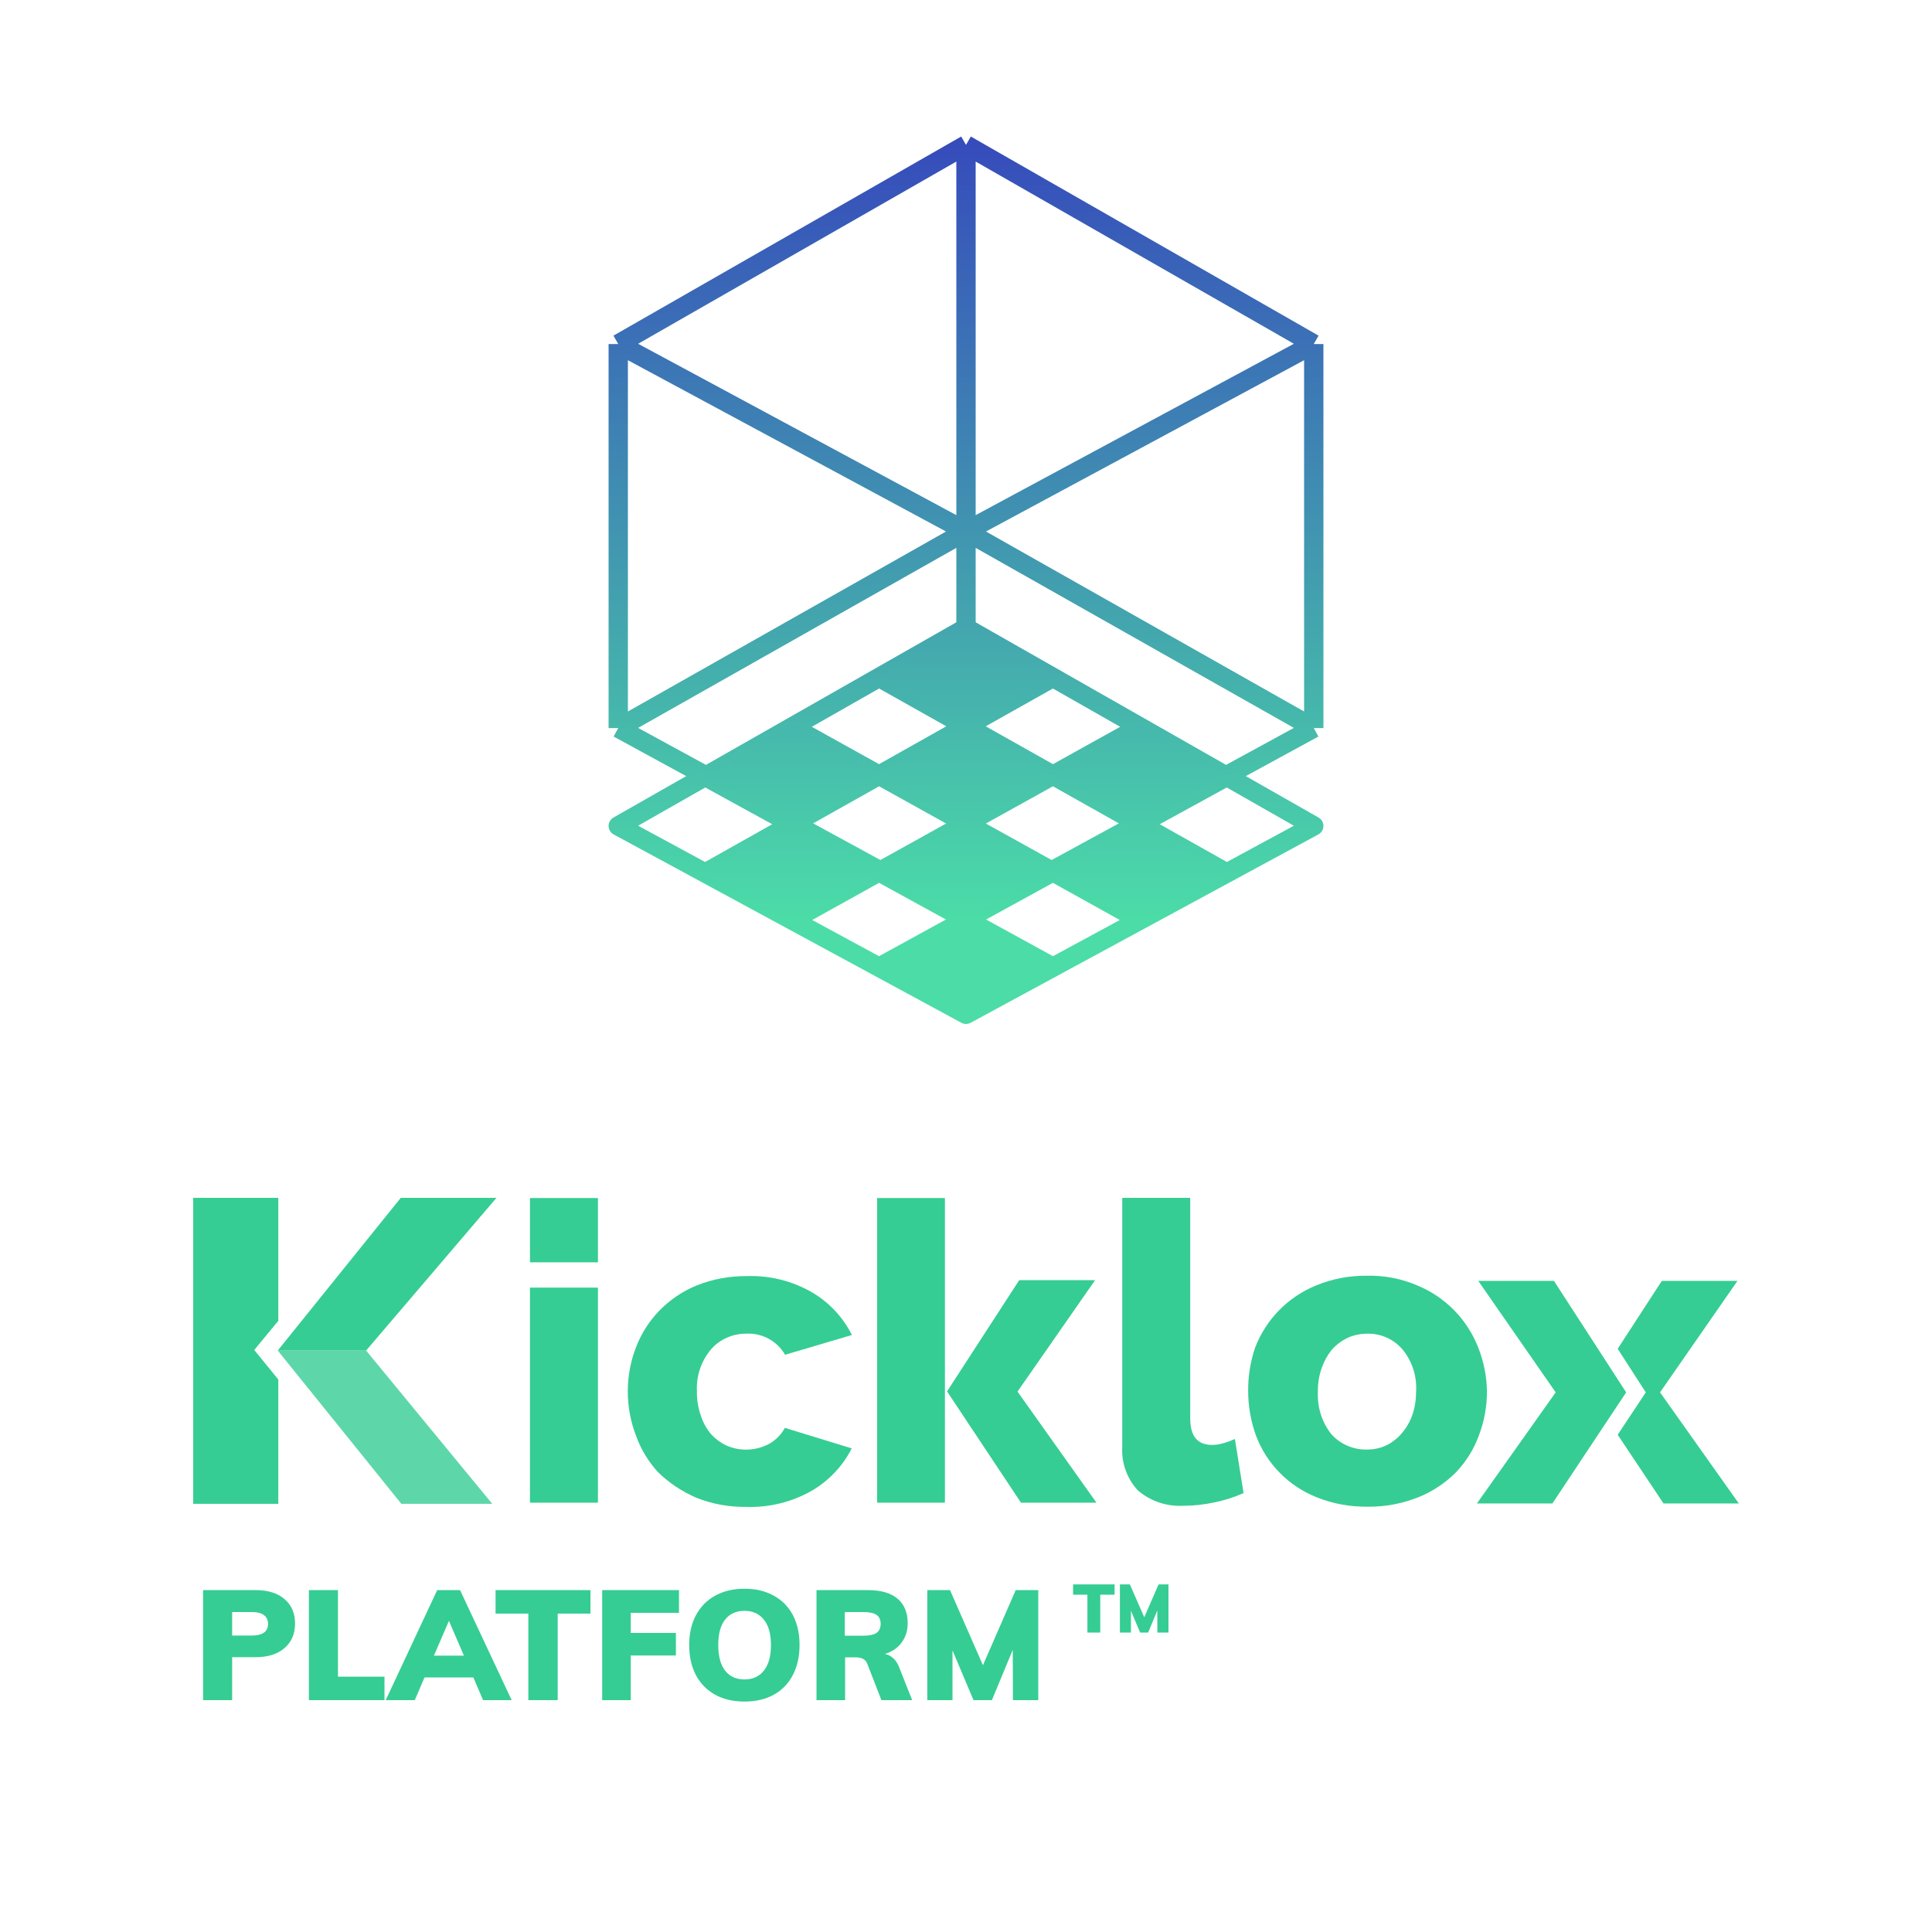
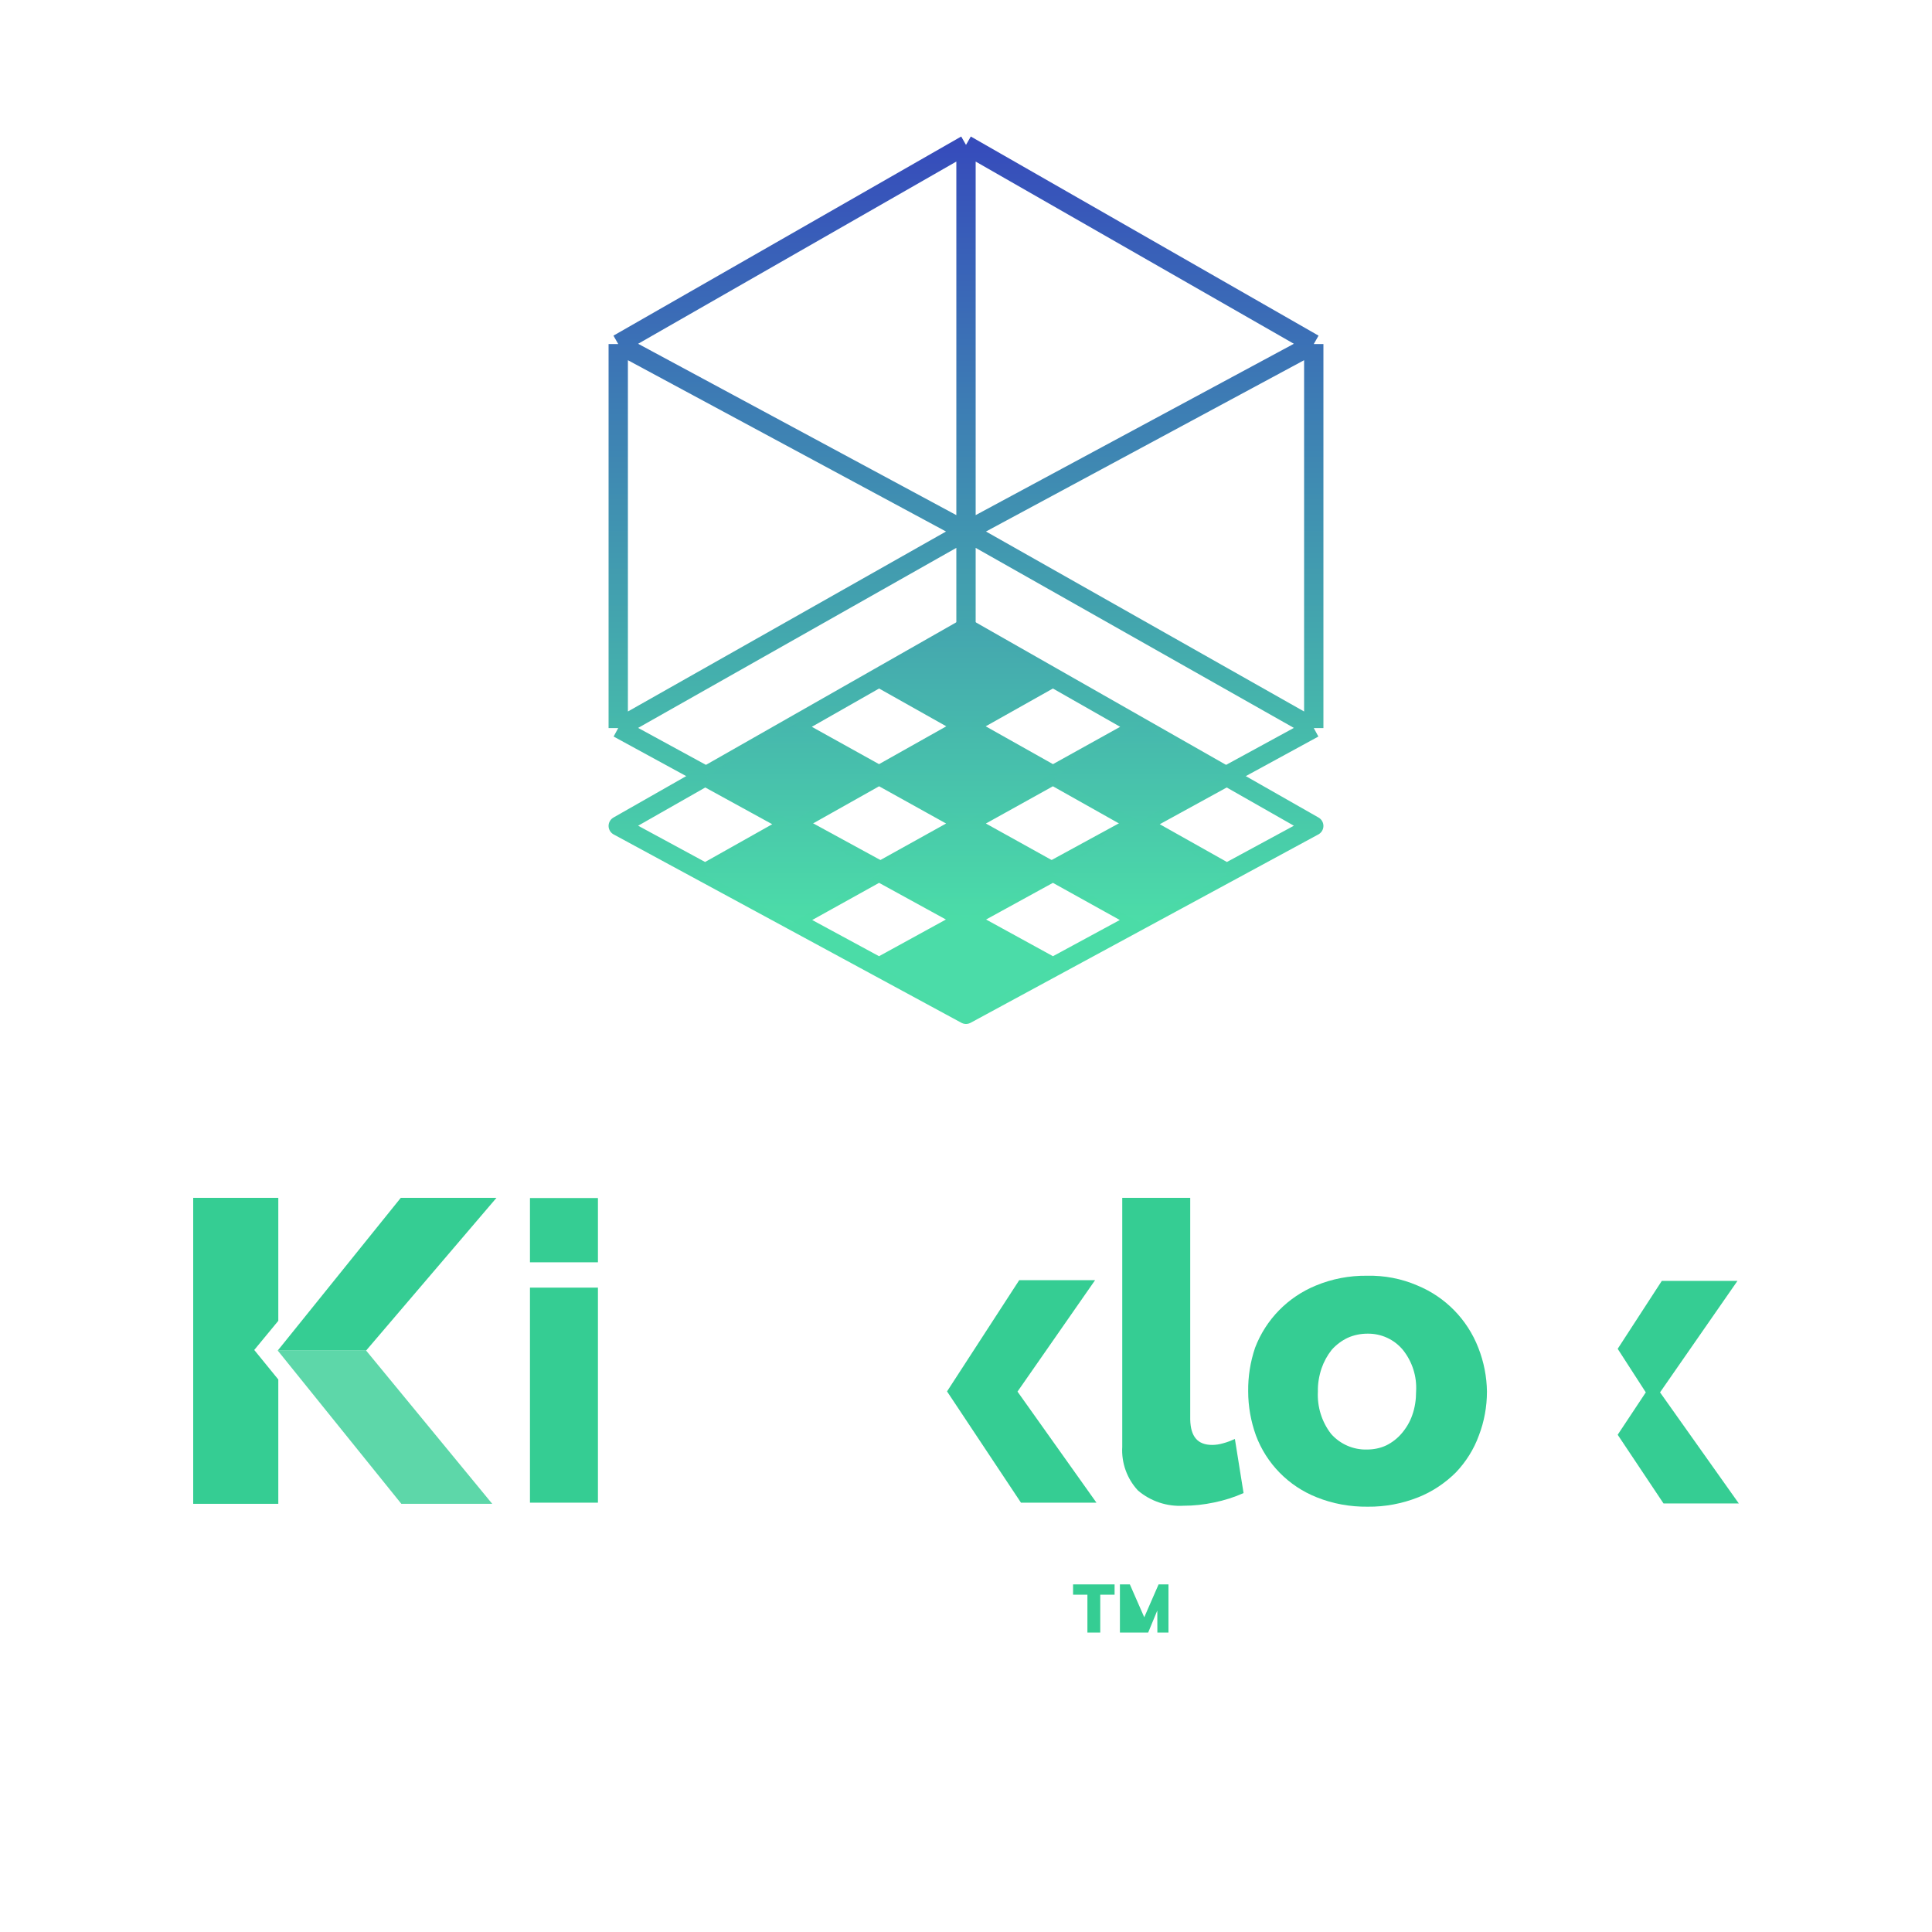
<svg xmlns="http://www.w3.org/2000/svg" width="200" height="200" viewBox="0 0 200 200" fill="none">
-   <path d="M81.253 147.811L88.17 149.936C87.253 151.763 85.798 153.292 84.024 154.325C81.971 155.496 79.619 156.072 77.247 155.993C75.453 156.013 73.679 155.695 72.025 155.02C70.569 154.384 69.234 153.491 68.118 152.398C67.101 151.286 66.324 149.995 65.826 148.585C65.267 147.136 64.988 145.587 64.988 144.038C64.988 142.489 65.267 140.96 65.826 139.51C66.364 138.08 67.181 136.789 68.237 135.697C69.334 134.565 70.649 133.671 72.104 133.076C73.779 132.4 75.573 132.083 77.367 132.102C79.719 132.023 82.071 132.619 84.104 133.81C85.858 134.843 87.273 136.372 88.19 138.199L81.273 140.245C80.456 138.835 78.921 137.981 77.287 138.06C75.872 138.04 74.516 138.636 73.599 139.689C72.583 140.9 72.064 142.449 72.144 144.018C72.124 144.872 72.264 145.706 72.543 146.52C72.762 147.215 73.101 147.851 73.559 148.407C74.018 148.923 74.576 149.34 75.194 149.638C76.629 150.273 78.263 150.194 79.639 149.459C80.317 149.062 80.875 148.506 81.253 147.811Z" fill="url(#paint0_linear)" />
  <path d="M61.898 133.294H54.862V155.556H61.898V133.294Z" fill="url(#paint1_linear)" />
  <path d="M61.898 124.02H54.862V130.673H61.898V124.02Z" fill="url(#paint2_linear)" />
-   <path d="M97.817 124.02H90.801V155.556H97.817V124.02Z" fill="url(#paint3_linear)" />
  <path d="M153.928 144.058C153.928 145.607 153.649 147.156 153.091 148.605C152.573 150.035 151.755 151.326 150.719 152.418C149.603 153.53 148.267 154.424 146.812 155C145.158 155.655 143.384 155.993 141.59 155.973C139.776 155.993 137.982 155.675 136.307 155C133.397 153.848 131.105 151.524 130.009 148.585C129.49 147.136 129.211 145.587 129.211 144.038C129.191 142.509 129.431 140.979 129.929 139.51C131.045 136.591 133.317 134.267 136.228 133.076C137.902 132.38 139.696 132.043 141.51 132.063C143.304 132.023 145.078 132.361 146.732 133.076C149.622 134.267 151.895 136.591 153.031 139.51C153.609 140.979 153.908 142.509 153.928 144.058ZM146.593 144.058C146.692 142.489 146.194 140.94 145.217 139.728C144.32 138.656 142.985 138.04 141.57 138.06C140.852 138.06 140.154 138.199 139.497 138.497C138.879 138.795 138.321 139.212 137.862 139.728C137.404 140.304 137.045 140.96 136.806 141.655C136.547 142.429 136.407 143.243 136.427 144.058C136.347 145.626 136.826 147.195 137.802 148.446C138.739 149.499 140.095 150.095 141.51 150.055C142.207 150.055 142.905 149.916 143.523 149.618C144.121 149.32 144.659 148.903 145.098 148.387C145.576 147.831 145.955 147.195 146.194 146.5C146.473 145.726 146.593 144.892 146.593 144.058Z" fill="url(#paint4_linear)" />
  <path d="M127.836 148.963L128.733 154.563C127.756 155 126.74 155.318 125.683 155.536C124.647 155.754 123.59 155.874 122.514 155.874C120.8 155.973 119.125 155.417 117.81 154.305C116.674 153.093 116.076 151.445 116.175 149.777V124H123.212V146.957C123.252 148.705 123.969 149.578 125.484 149.578C125.863 149.578 126.222 149.519 126.58 149.419C127.039 149.3 127.437 149.141 127.836 148.963Z" fill="url(#paint5_linear)" />
  <path d="M98.037 144.038L105.691 155.556H113.504L105.332 144.058L113.365 132.52H105.511L98.037 144.038Z" fill="#35CD93" />
  <path opacity="0.8" d="M37.9 139.808L50.956 155.675H41.547L28.751 139.808H37.9Z" fill="#35CD93" />
  <path d="M41.488 124H51.394L37.9 139.808H28.751L41.488 124Z" fill="#35CD93" />
  <path d="M180 155.635H172.206L167.462 148.526L170.372 144.137L167.462 139.629L172.027 132.599H179.86L171.847 144.137L180 155.635Z" fill="url(#paint6_linear)" />
-   <path d="M168.34 144.137L160.705 155.635H152.892L161.044 144.137L153.031 132.599H160.865L168.34 144.137Z" fill="#35CD93" />
  <path d="M28.81 142.806V155.675H20V124H28.81V136.73L26.319 139.748L28.81 142.806Z" fill="#35CD93" />
-   <path d="M21.024 164.608H26.448C27.749 164.608 28.757 164.923 29.472 165.552C30.187 166.171 30.544 167.013 30.544 168.08C30.544 169.136 30.181 169.979 29.456 170.608C28.731 171.237 27.728 171.552 26.448 171.552H24.032V176H21.024V164.608ZM26.048 169.312C27.179 169.312 27.744 168.912 27.744 168.112C27.744 167.707 27.605 167.403 27.328 167.2C27.061 166.987 26.635 166.88 26.048 166.88H24.032V169.312H26.048ZM31.977 176V164.608H34.985V173.568H39.801V176H31.977ZM50.009 176L49.001 173.648H43.945L42.937 176H39.929L45.257 164.608H47.625L52.969 176H50.009ZM44.921 171.392H48.025L46.473 167.792L44.921 171.392ZM54.693 176V167.04H51.301V164.608H61.125V167.04H57.733V176H54.693ZM62.337 176V164.608H70.288V166.96H65.296V169.04H69.969V171.376H65.296V176H62.337ZM77.073 176.144C75.91 176.144 74.897 175.909 74.033 175.44C73.169 174.96 72.502 174.277 72.033 173.392C71.574 172.507 71.345 171.472 71.345 170.288C71.345 169.104 71.58 168.075 72.049 167.2C72.518 166.325 73.18 165.653 74.033 165.184C74.897 164.704 75.91 164.464 77.073 164.464C78.236 164.464 79.244 164.704 80.097 165.184C80.961 165.653 81.622 166.325 82.081 167.2C82.54 168.075 82.769 169.104 82.769 170.288C82.769 171.472 82.54 172.507 82.081 173.392C81.622 174.277 80.961 174.96 80.097 175.44C79.244 175.909 78.236 176.144 77.073 176.144ZM77.073 173.856C77.926 173.856 78.593 173.552 79.073 172.944C79.564 172.336 79.809 171.451 79.809 170.288C79.809 169.136 79.564 168.261 79.073 167.664C78.593 167.056 77.926 166.752 77.073 166.752C76.22 166.752 75.553 167.051 75.073 167.648C74.593 168.245 74.353 169.125 74.353 170.288C74.353 171.461 74.593 172.352 75.073 172.96C75.553 173.557 76.22 173.856 77.073 173.856ZM94.428 176H91.244L89.772 172.208C89.601 171.781 89.201 171.568 88.572 171.568H87.484V176H84.524V164.608H89.82C91.196 164.608 92.231 164.907 92.924 165.504C93.617 166.091 93.964 166.933 93.964 168.032C93.964 168.8 93.756 169.467 93.34 170.032C92.935 170.587 92.359 170.981 91.612 171.216C91.932 171.28 92.22 171.429 92.476 171.664C92.732 171.899 92.935 172.213 93.084 172.608L94.428 176ZM89.34 169.328C89.98 169.328 90.444 169.232 90.732 169.04C91.02 168.837 91.164 168.528 91.164 168.112C91.164 167.675 91.02 167.36 90.732 167.168C90.455 166.976 89.991 166.88 89.34 166.88H87.452V169.328H89.34ZM105.146 164.608H107.482V176H104.858L104.842 170.784L102.682 176H100.778L98.602 170.848V176H95.994V164.608H98.346L101.754 172.384L105.146 164.608Z" fill="#35CD93" />
-   <path d="M112.568 169V165.08H111.084V164.016H115.382V165.08H113.898V169H112.568ZM119.937 164.016H120.959V169H119.811L119.804 166.718L118.859 169H118.026L117.074 166.746V169H115.933V164.016H116.962L118.453 167.418L119.937 164.016Z" fill="#35CD93" />
+   <path d="M112.568 169V165.08H111.084V164.016H115.382V165.08H113.898V169H112.568ZM119.937 164.016H120.959V169H119.811L119.804 166.718L118.859 169H118.026V169H115.933V164.016H116.962L118.453 167.418L119.937 164.016Z" fill="#35CD93" />
  <path d="M100 95L136 75.368M100 95L64 75.368M100 95V55M136 75.368V35.614M136 75.368L100 55M136 35.614L100 15M136 35.614L100 55M100 15L64 35.614M100 15V55M64 35.614V75.368M64 35.614L100 55M64 75.368L100 55" stroke="url(#paint7_linear)" stroke-width="2" stroke-linejoin="round" />
  <path d="M82 95.25L91 100.125M82 95.25L73 90.375M82 95.25L118 75.25M82 75.25L73 80.375M82 75.25L91 70.125M82 75.25L118 95.25M118 75.25L109 70.125M118 75.25L127 80.375M118 95.25L109 100.125M118 95.25L127 90.375M109 100.125L100 105L91 100.125M109 100.125L73 80.375M91 100.125L127 80.375M73 90.375L64 85.5L73 80.375M73 90.375L109 70.125M91 70.125L100 65L109 70.125M91 70.125L127 90.375M127 80.375L136 85.5L127 90.375" stroke="url(#paint8_linear)" stroke-width="2" stroke-linejoin="round" />
  <path d="M91 70L100 65L109 70L100 75L109 80L100 85L109 90L100 95L109 100L100 105L91 100L100 95L91 90.5L100 85L91 80L100 75L91 70Z" fill="url(#paint9_linear)" />
  <path d="M73 80.5L82 75L91 80L82 85L91 90.5L82 95.5L73 90.5L82 85L73 80.5Z" fill="url(#paint10_linear)" />
  <path d="M109 80.5L118 75L127 80L118 85L127 90.5L118 95.5L109 90.5L118 85L109 80.5Z" fill="url(#paint11_linear)" />
  <defs>
    <linearGradient id="paint0_linear" x1="76.578" y1="113.323" x2="76.578" y2="-53.818" gradientUnits="userSpaceOnUse">
      <stop stop-color="#35CD93" />
      <stop offset="1" stop-color="#364CBB" />
    </linearGradient>
    <linearGradient id="paint1_linear" x1="58.382" y1="113.323" x2="58.382" y2="-53.818" gradientUnits="userSpaceOnUse">
      <stop stop-color="#35CD93" />
      <stop offset="1" stop-color="#364CBB" />
    </linearGradient>
    <linearGradient id="paint2_linear" x1="58.382" y1="113.323" x2="58.382" y2="-53.818" gradientUnits="userSpaceOnUse">
      <stop stop-color="#35CD93" />
      <stop offset="1" stop-color="#364CBB" />
    </linearGradient>
    <linearGradient id="paint3_linear" x1="94.309" y1="113.323" x2="94.309" y2="-53.818" gradientUnits="userSpaceOnUse">
      <stop stop-color="#35CD93" />
      <stop offset="1" stop-color="#364CBB" />
    </linearGradient>
    <linearGradient id="paint4_linear" x1="141.571" y1="113.323" x2="141.571" y2="-53.806" gradientUnits="userSpaceOnUse">
      <stop stop-color="#35CD93" />
      <stop offset="1" stop-color="#364CBB" />
    </linearGradient>
    <linearGradient id="paint5_linear" x1="122.46" y1="113.323" x2="122.46" y2="-53.818" gradientUnits="userSpaceOnUse">
      <stop stop-color="#35CD93" />
      <stop offset="1" stop-color="#364CBB" />
    </linearGradient>
    <linearGradient id="paint6_linear" x1="173.731" y1="113.405" x2="173.731" y2="-53.735" gradientUnits="userSpaceOnUse">
      <stop stop-color="#35CD93" />
      <stop offset="1" stop-color="#364CBB" />
    </linearGradient>
    <linearGradient id="paint7_linear" x1="100" y1="15" x2="100" y2="95" gradientUnits="userSpaceOnUse">
      <stop stop-color="#364CBB" />
      <stop offset="1" stop-color="#4BDDA6" />
    </linearGradient>
    <linearGradient id="paint8_linear" x1="100" y1="55" x2="100" y2="95" gradientUnits="userSpaceOnUse">
      <stop stop-color="#4194B1" />
      <stop offset="1" stop-color="#4BDCA7" />
    </linearGradient>
    <linearGradient id="paint9_linear" x1="100" y1="65" x2="100" y2="95" gradientUnits="userSpaceOnUse">
      <stop stop-color="#44A6AF" />
      <stop offset="1" stop-color="#4BDCA8" />
    </linearGradient>
    <linearGradient id="paint10_linear" x1="82" y1="75" x2="82" y2="95.5" gradientUnits="userSpaceOnUse">
      <stop stop-color="#46B7AD" />
      <stop offset="1" stop-color="#4CDDA8" />
    </linearGradient>
    <linearGradient id="paint11_linear" x1="118" y1="75" x2="118" y2="95.5" gradientUnits="userSpaceOnUse">
      <stop stop-color="#46B7AD" />
      <stop offset="1" stop-color="#4CDDA8" />
    </linearGradient>
  </defs>
</svg>